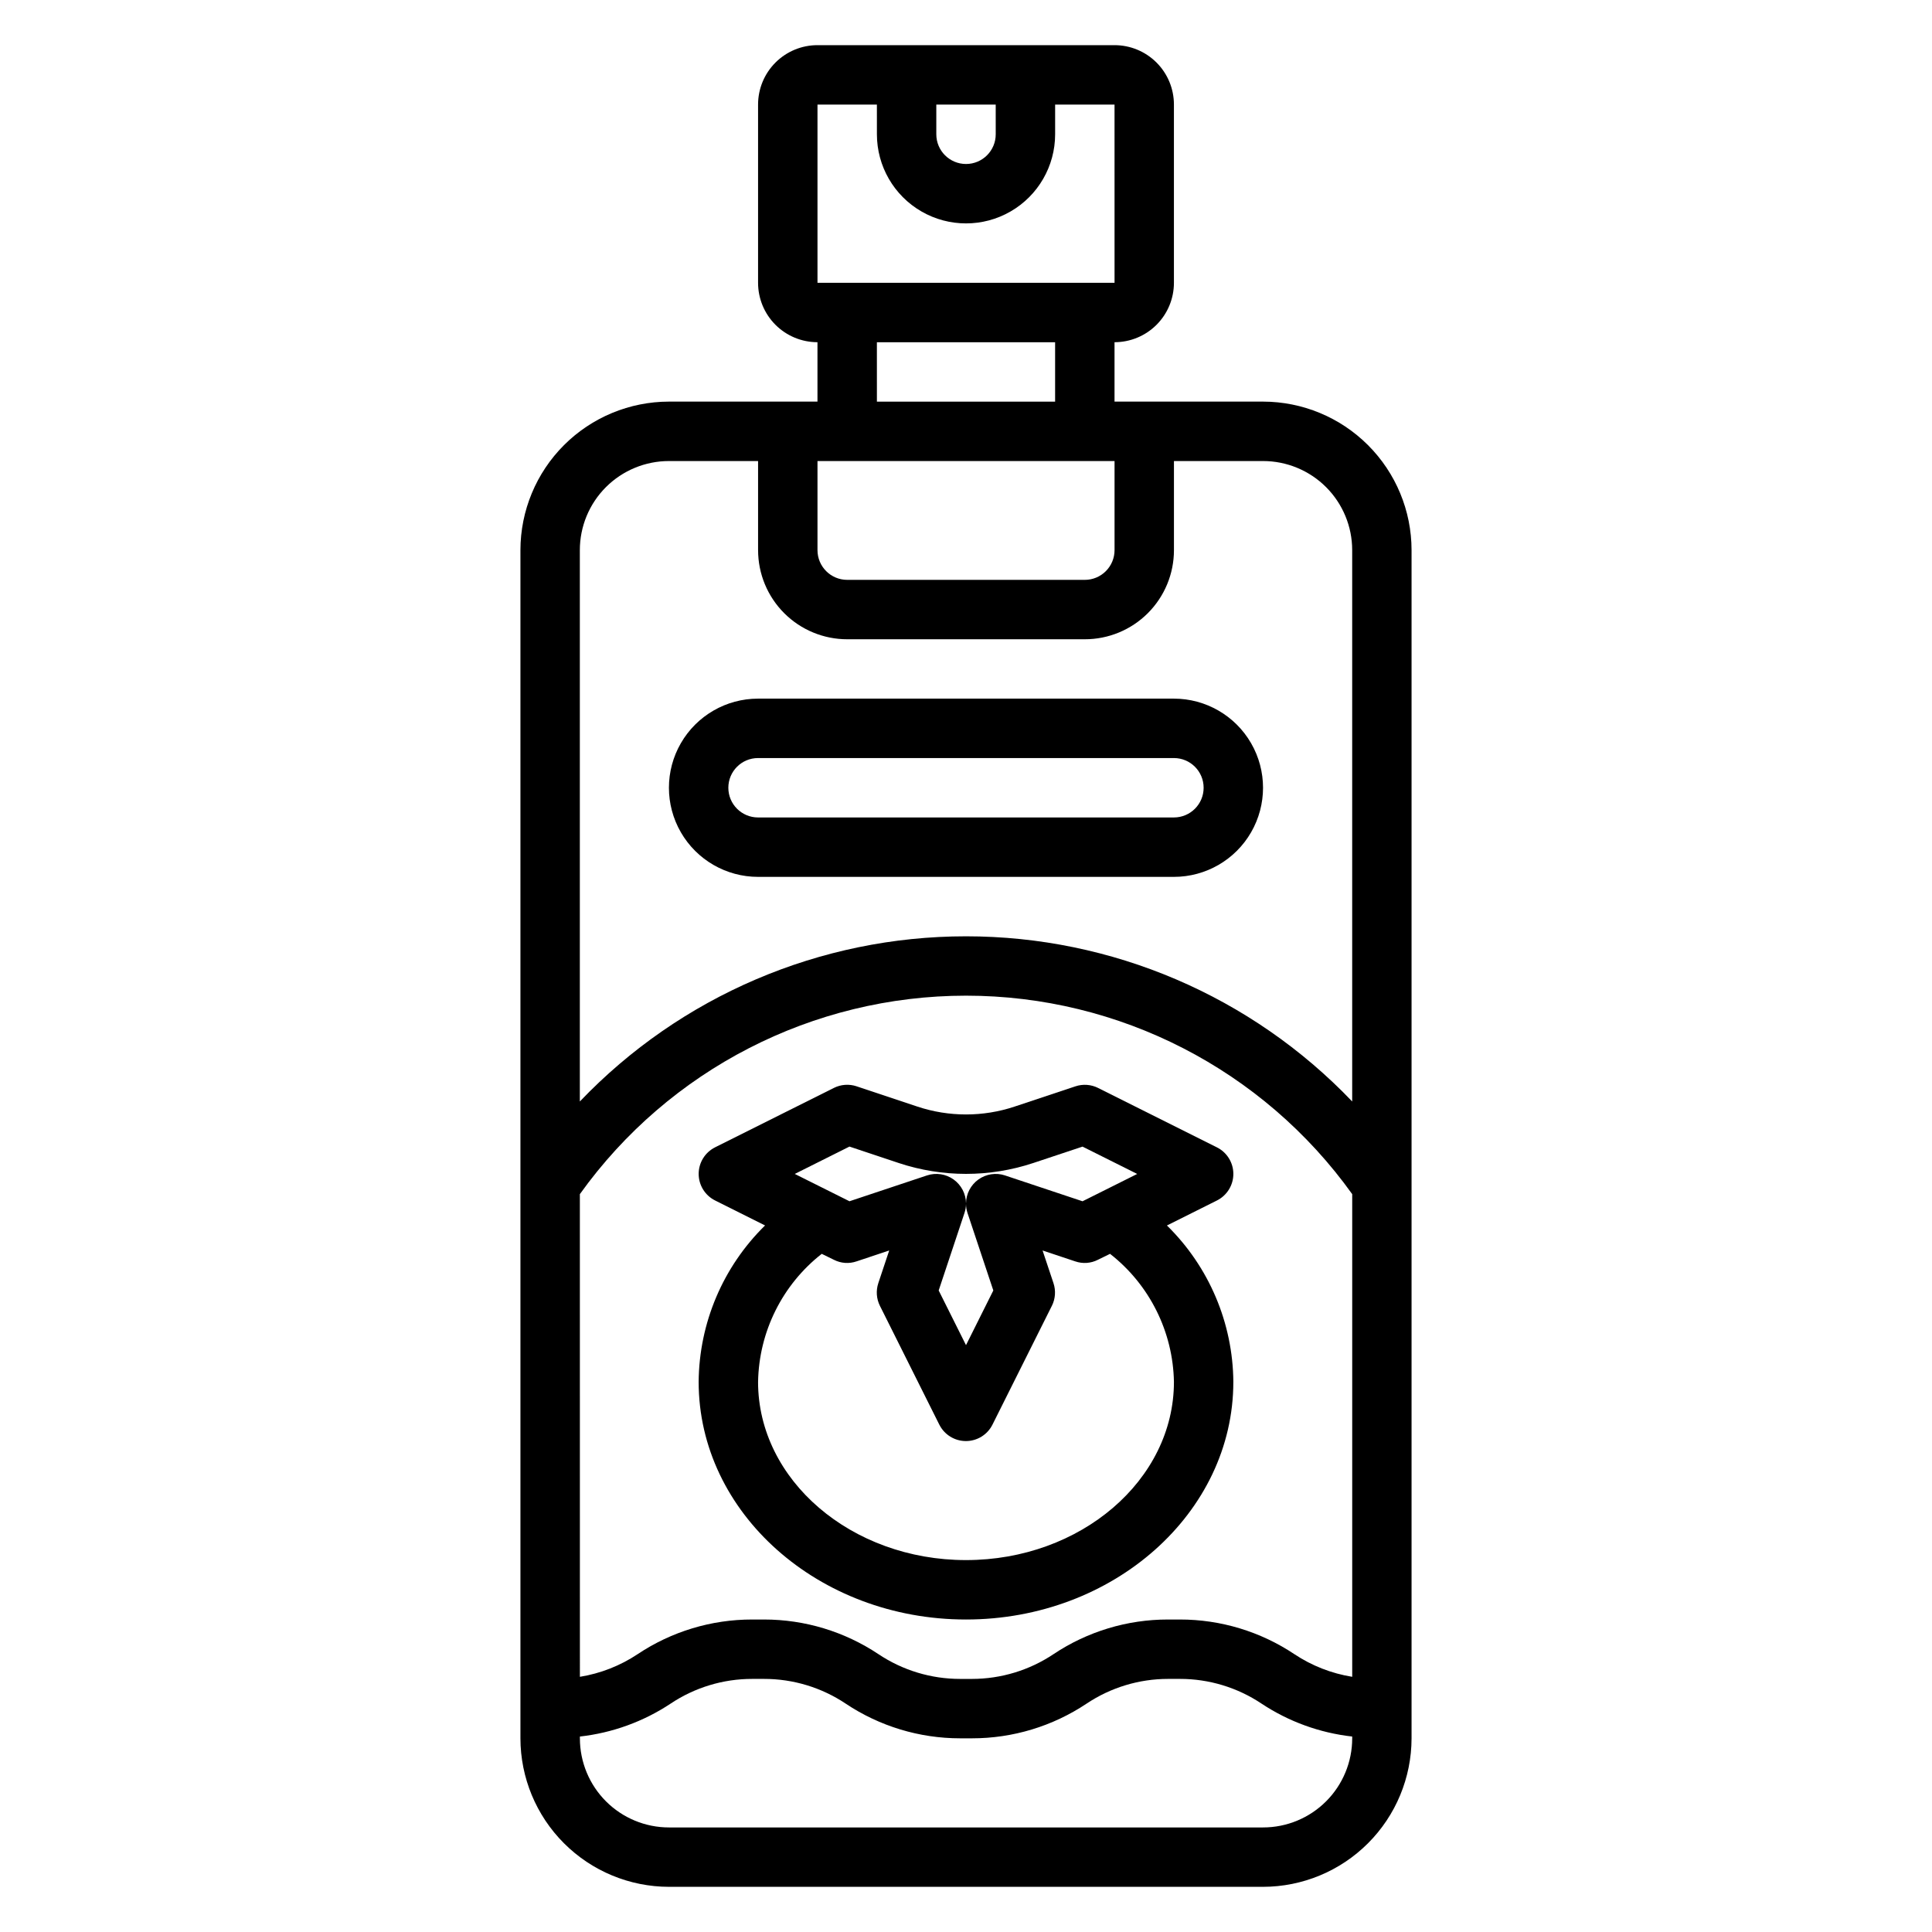
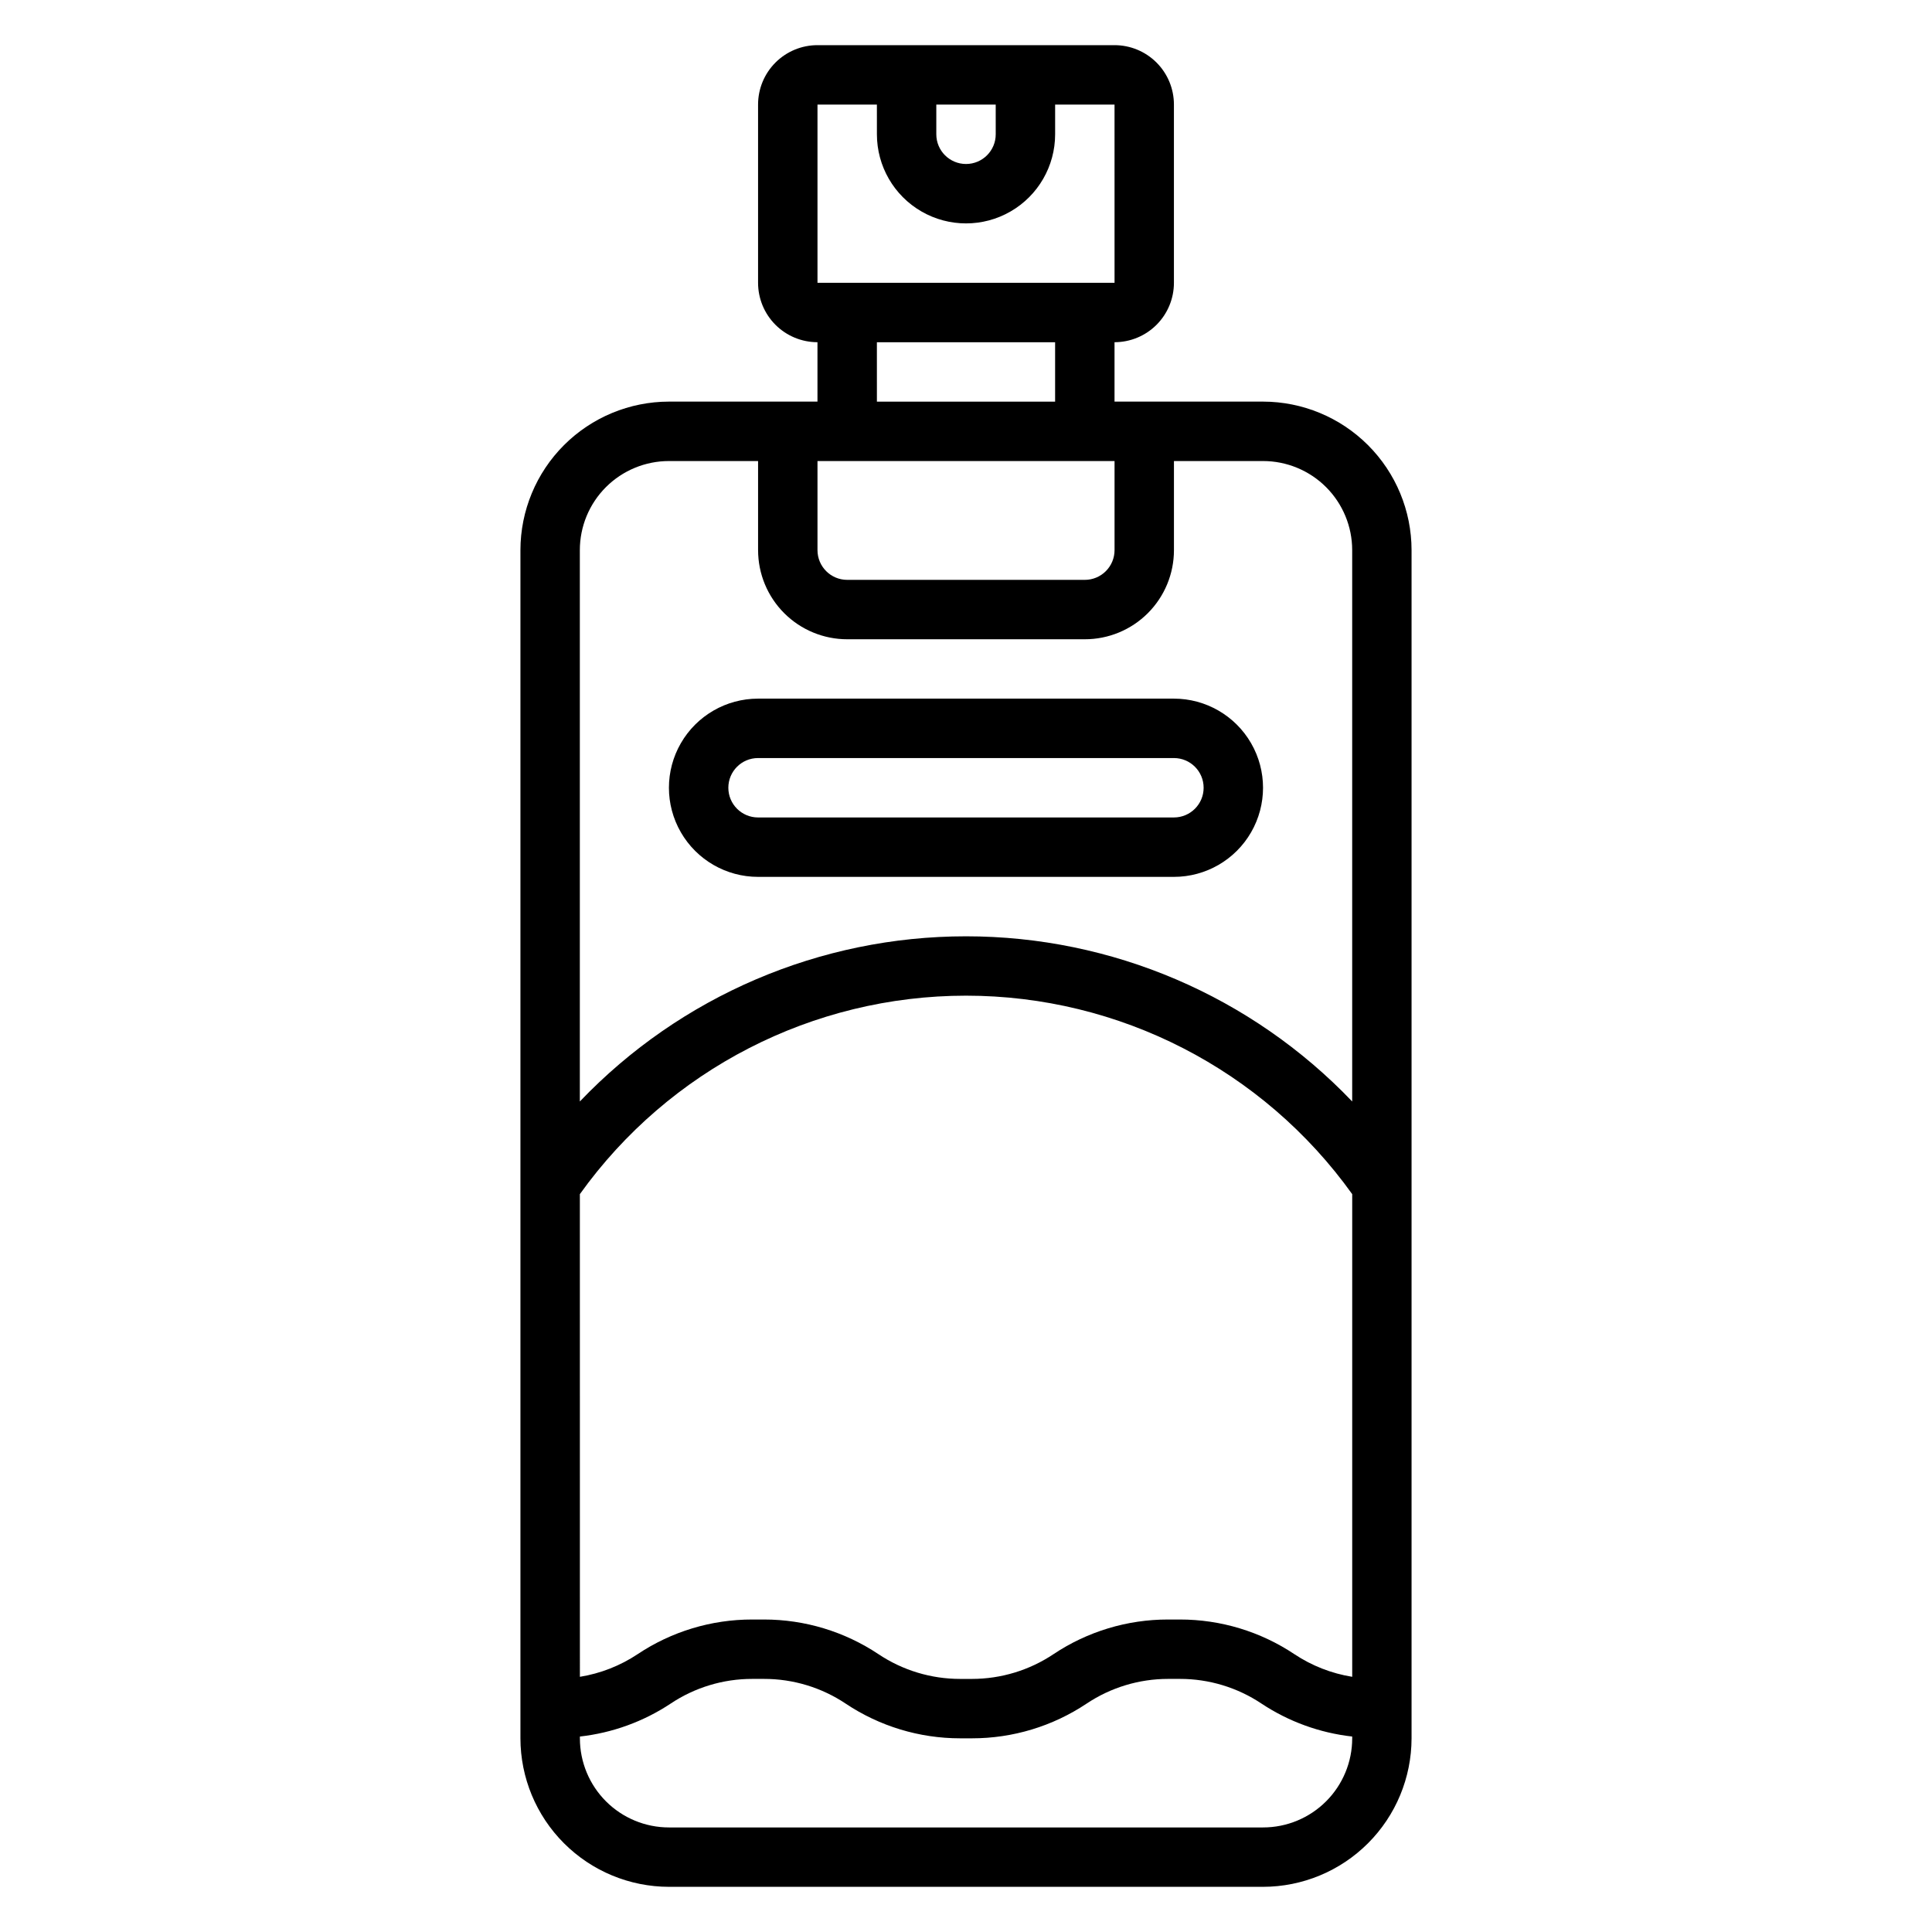
<svg xmlns="http://www.w3.org/2000/svg" fill="#000000" width="800px" height="800px" version="1.1" viewBox="144 144 512 512">
  <g>
    <path d="m478.72 250.43h-39.359v-15.742c4.176 0 8.18-1.66 11.133-4.613 2.953-2.953 4.609-6.957 4.609-11.133v-47.23c0-4.176-1.656-8.18-4.609-11.133-2.953-2.953-6.957-4.613-11.133-4.613h-78.723c-4.176 0-8.18 1.66-11.133 4.613-2.949 2.953-4.609 6.957-4.609 11.133v47.23c0 4.176 1.66 8.18 4.609 11.133 2.953 2.953 6.957 4.613 11.133 4.613v15.742h-39.359c-10.434 0.012-20.441 4.16-27.82 11.539-7.379 7.379-11.527 17.387-11.539 27.82v314.88c0.012 10.434 4.164 20.438 11.543 27.816 7.379 7.379 17.383 11.531 27.816 11.543h157.44c10.434-0.012 20.438-4.164 27.816-11.543 7.379-7.379 11.531-17.383 11.543-27.816v-314.88c-0.008-10.434-4.16-20.441-11.539-27.82-7.379-7.379-17.383-11.527-27.82-11.539zm-181.05 210.03c23.629-33.012 61.734-52.598 102.34-52.598 40.598 0 78.703 19.586 102.34 52.598v127.91c-5.477-0.879-10.703-2.926-15.32-5.996-8.98-5.996-19.539-9.195-30.34-9.188h-3.148c-10.805-0.012-21.375 3.184-30.363 9.188-6.391 4.269-13.902 6.551-21.59 6.555h-3.148c-7.703 0.004-15.23-2.277-21.633-6.555-8.98-5.992-19.531-9.191-30.324-9.188h-3.148c-10.809-0.012-21.375 3.184-30.363 9.188-4.609 3.066-9.828 5.113-15.293 5.996zm62.973-194.28h78.723v23.617-0.004c0 2.09-0.832 4.09-2.305 5.566-1.477 1.477-3.481 2.309-5.566 2.309h-62.977c-4.348 0-7.875-3.527-7.875-7.875zm31.488-94.465h15.742l0.004 7.871c0 4.348-3.523 7.871-7.871 7.871s-7.875-3.523-7.875-7.871zm-31.488 0h15.742l0.004 7.871c0 8.438 4.5 16.234 11.809 20.453 7.305 4.219 16.309 4.219 23.613 0 7.309-4.219 11.809-12.016 11.809-20.453v-7.871h15.742l0.004 47.23h-78.723zm15.742 62.977h47.23v15.742h-47.227zm-55.105 31.488h23.617v23.617l0.004-0.004c0 6.266 2.488 12.27 6.918 16.699 4.426 4.43 10.434 6.918 16.699 6.918h62.977c6.262 0 12.27-2.488 16.699-6.918 4.426-4.43 6.914-10.434 6.914-16.699v-23.613h23.617c6.262 0 12.27 2.488 16.699 6.914 4.43 4.43 6.918 10.438 6.918 16.699v146.11c-26.703-27.957-63.68-43.773-102.34-43.773-38.66 0-75.637 15.816-102.34 43.773v-146.11c0-6.262 2.484-12.27 6.914-16.699 4.43-4.426 10.438-6.914 16.699-6.914zm157.45 362.11h-157.44c-6.262 0-12.27-2.488-16.699-6.918-4.43-4.43-6.914-10.438-6.914-16.699v-0.473c8.59-0.961 16.832-3.949 24.039-8.723 6.398-4.277 13.922-6.555 21.617-6.551h3.148c7.699-0.008 15.23 2.273 21.633 6.551 8.977 5.996 19.527 9.195 30.324 9.195h3.148c10.805 0.008 21.371-3.188 30.359-9.188 6.391-4.273 13.906-6.555 21.594-6.559h3.148c7.703-0.008 15.23 2.273 21.633 6.551 7.203 4.773 15.438 7.762 24.027 8.723v0.473c0 6.262-2.488 12.27-6.918 16.699-4.43 4.43-10.438 6.918-16.699 6.918z" />
-     <path d="m329.15 510.21c0 34.723 31.781 62.977 70.848 62.977 39.07 0 70.848-28.254 70.848-62.977h0.004c-0.125-15.605-6.457-30.52-17.602-41.445l13.25-6.621h-0.004c2.668-1.332 4.356-4.059 4.356-7.043 0-2.981-1.688-5.707-4.356-7.039l-31.488-15.742v-0.004c-1.863-0.93-4.027-1.086-6.004-0.426l-16.152 5.375-0.004 0.004c-8.34 2.766-17.352 2.766-25.691 0l-16.145-5.383-0.004-0.004c-1.98-0.66-4.144-0.508-6.012 0.426l-31.488 15.742v0.004c-2.668 1.332-4.352 4.059-4.352 7.039 0 2.984 1.684 5.711 4.352 7.043l13.242 6.621c-11.145 10.926-17.477 25.844-17.598 41.453zm39.965-62.355 13.051 4.352 0.004 0.004c11.574 3.84 24.078 3.84 35.652 0l13.059-4.344 14.492 7.242-14.492 7.242-20.523-6.84 0.004-0.004c-2.394-0.797-5.019-0.398-7.07 1.066-2.051 1.469-3.273 3.828-3.289 6.348-0.02-2.519-1.242-4.879-3.293-6.348-2.047-1.465-4.676-1.863-7.066-1.066l-20.523 6.84-14.5-7.242zm38.125 38.133-7.238 14.492-7.242-14.492 6.832-20.523c0.262-0.781 0.402-1.605 0.41-2.43 0.004 0.824 0.141 1.645 0.398 2.43zm-45.473-9.707 3.219 1.574c1.859 0.953 4.027 1.105 6.004 0.426l8.66-2.891-2.891 8.66h0.004c-0.66 1.98-0.508 4.141 0.422 6.008l15.742 31.488h0.004c1.332 2.668 4.059 4.352 7.043 4.352 2.981 0 5.707-1.684 7.039-4.352l15.742-31.488h0.004c0.93-1.867 1.082-4.027 0.422-6.008l-2.891-8.66 8.66 2.891h0.004c1.977 0.68 4.144 0.527 6.004-0.426l3.211-1.574h0.004c10.465 8.18 16.688 20.645 16.93 33.93 0 26.039-24.727 47.23-55.105 47.23s-55.105-21.191-55.105-47.23h0.004c0.223-13.273 6.418-25.742 16.871-33.93z" />
    <path d="m344.89 376.38h110.21c8.438 0 16.234-4.5 20.453-11.809 4.219-7.309 4.219-16.309 0-23.617-4.219-7.305-12.016-11.809-20.453-11.809h-110.21c-8.438 0-16.234 4.504-20.453 11.809-4.219 7.309-4.219 16.309 0 23.617 4.219 7.309 12.016 11.809 20.453 11.809zm0-31.488h110.21c4.348 0 7.875 3.523 7.875 7.871s-3.527 7.871-7.875 7.871h-110.21c-4.348 0-7.871-3.523-7.871-7.871s3.523-7.871 7.871-7.871z" />
  </g>
</svg>